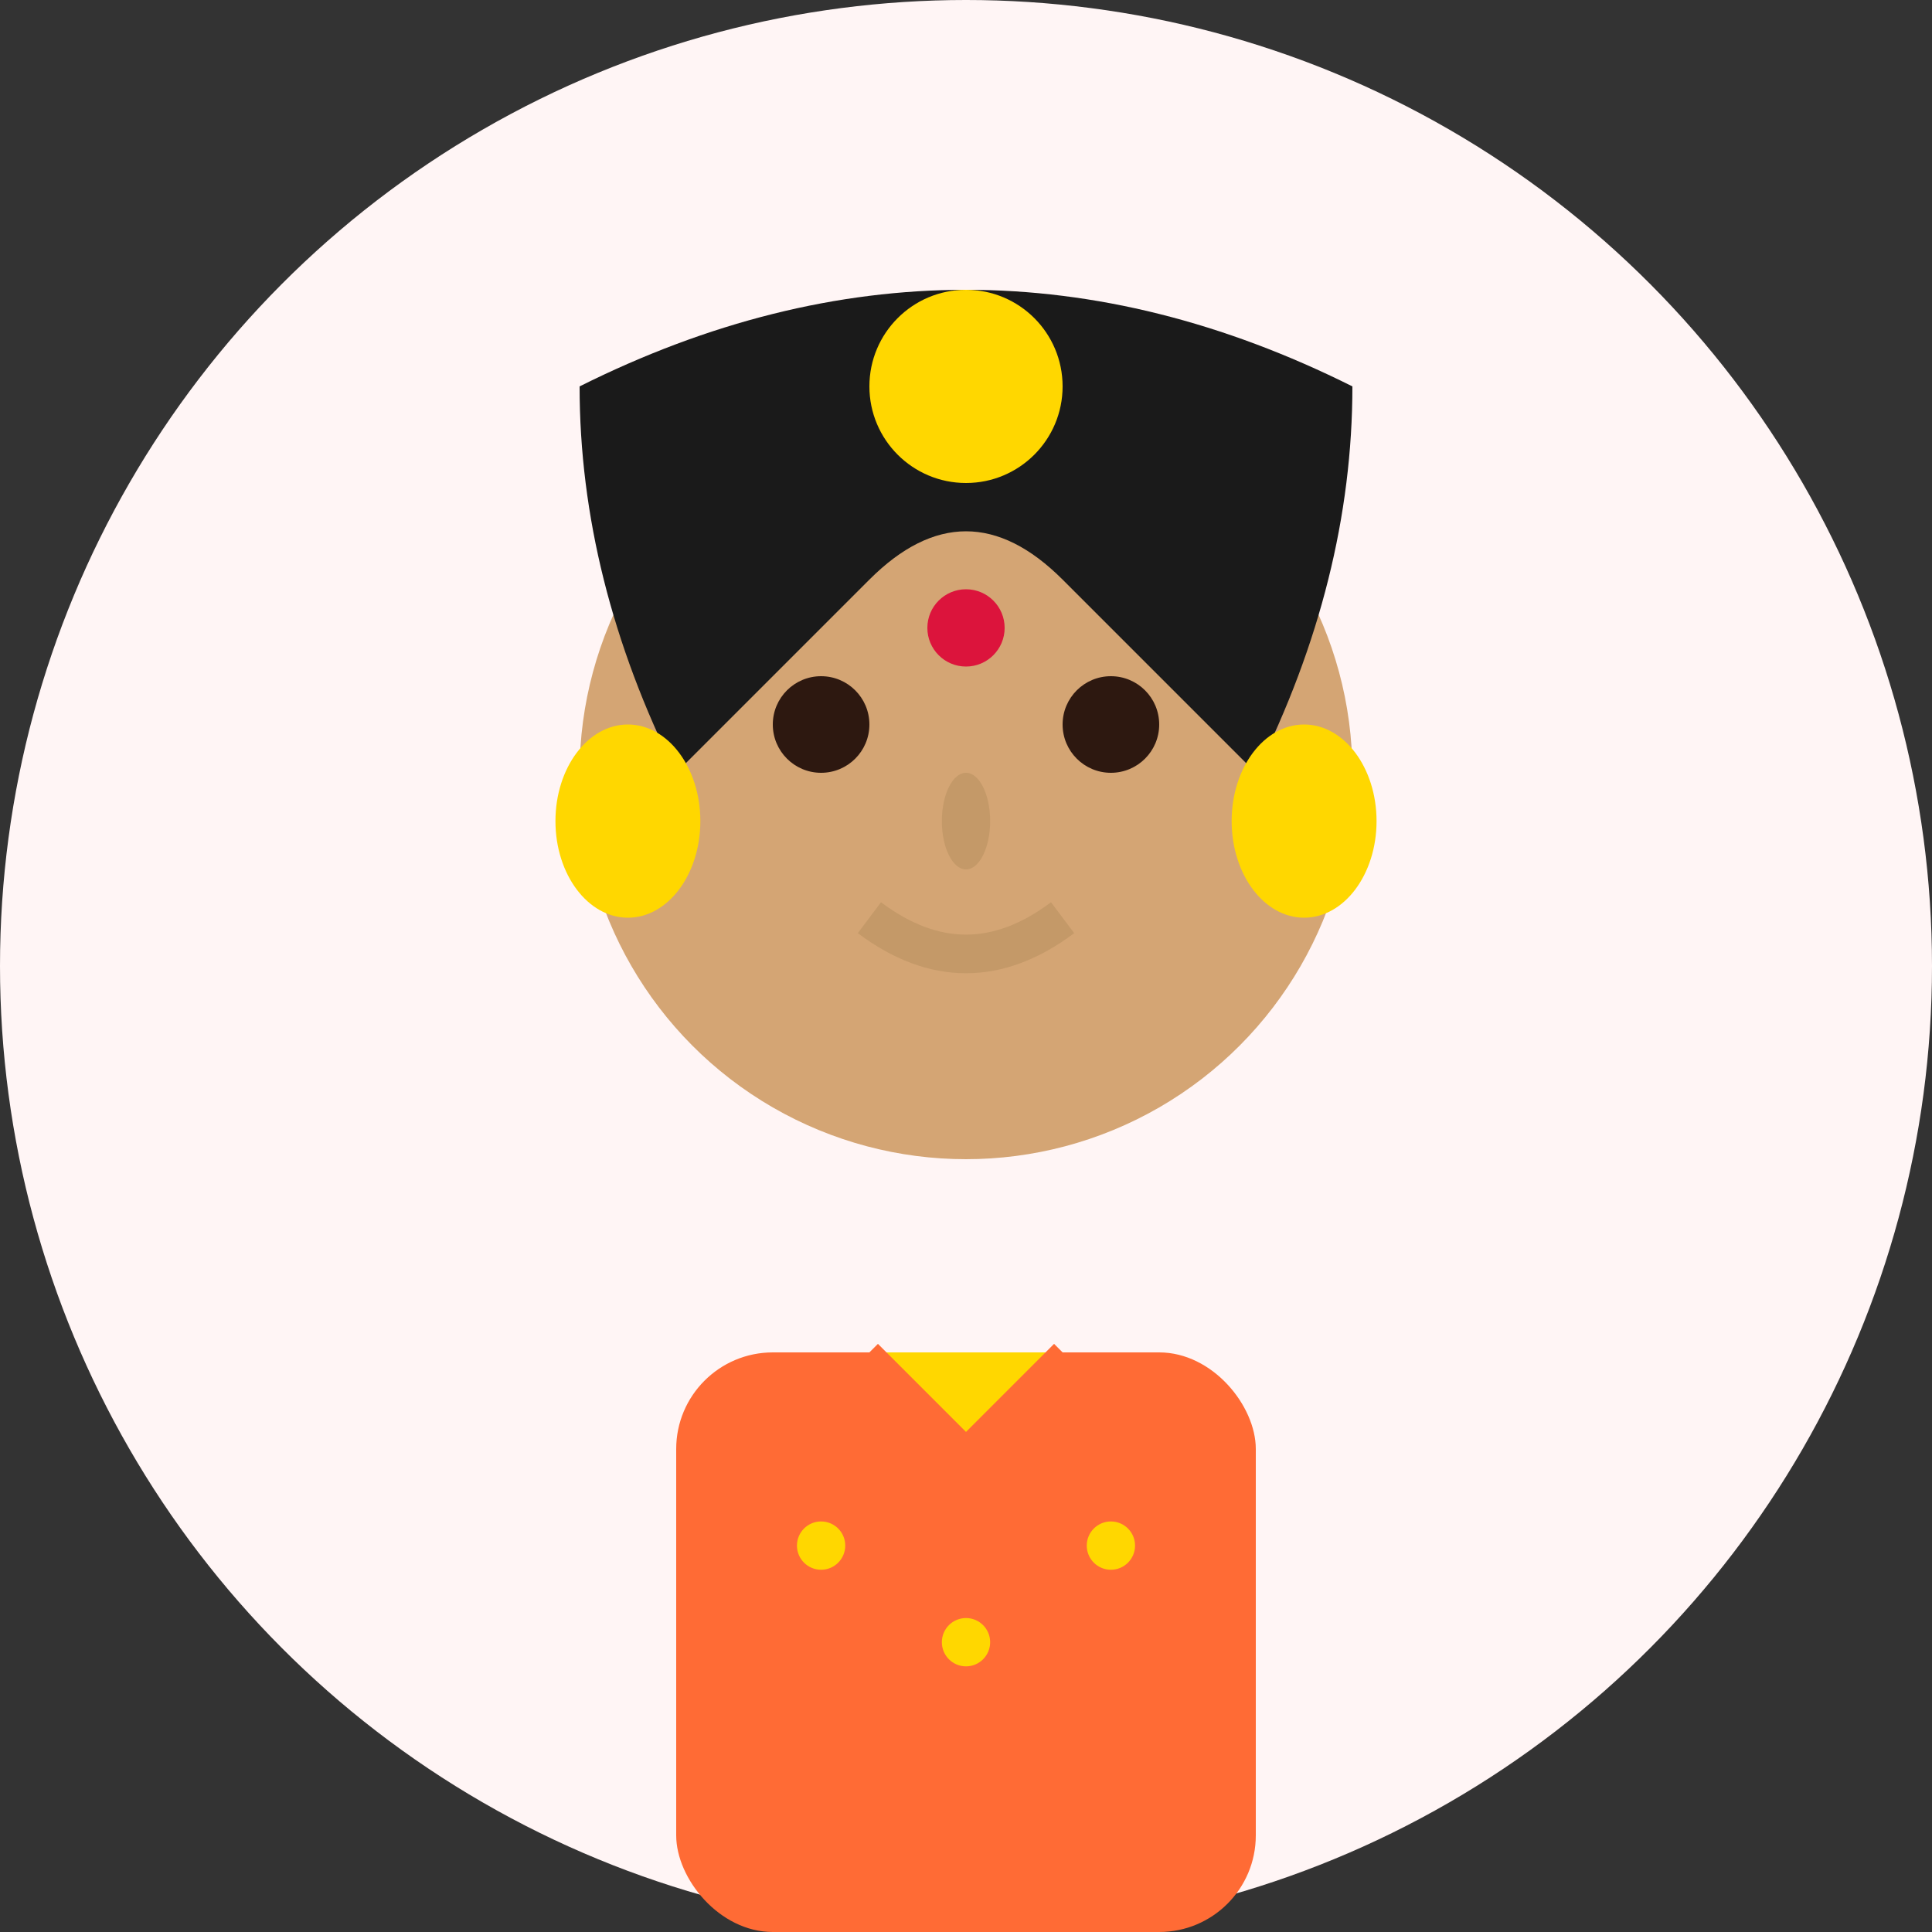
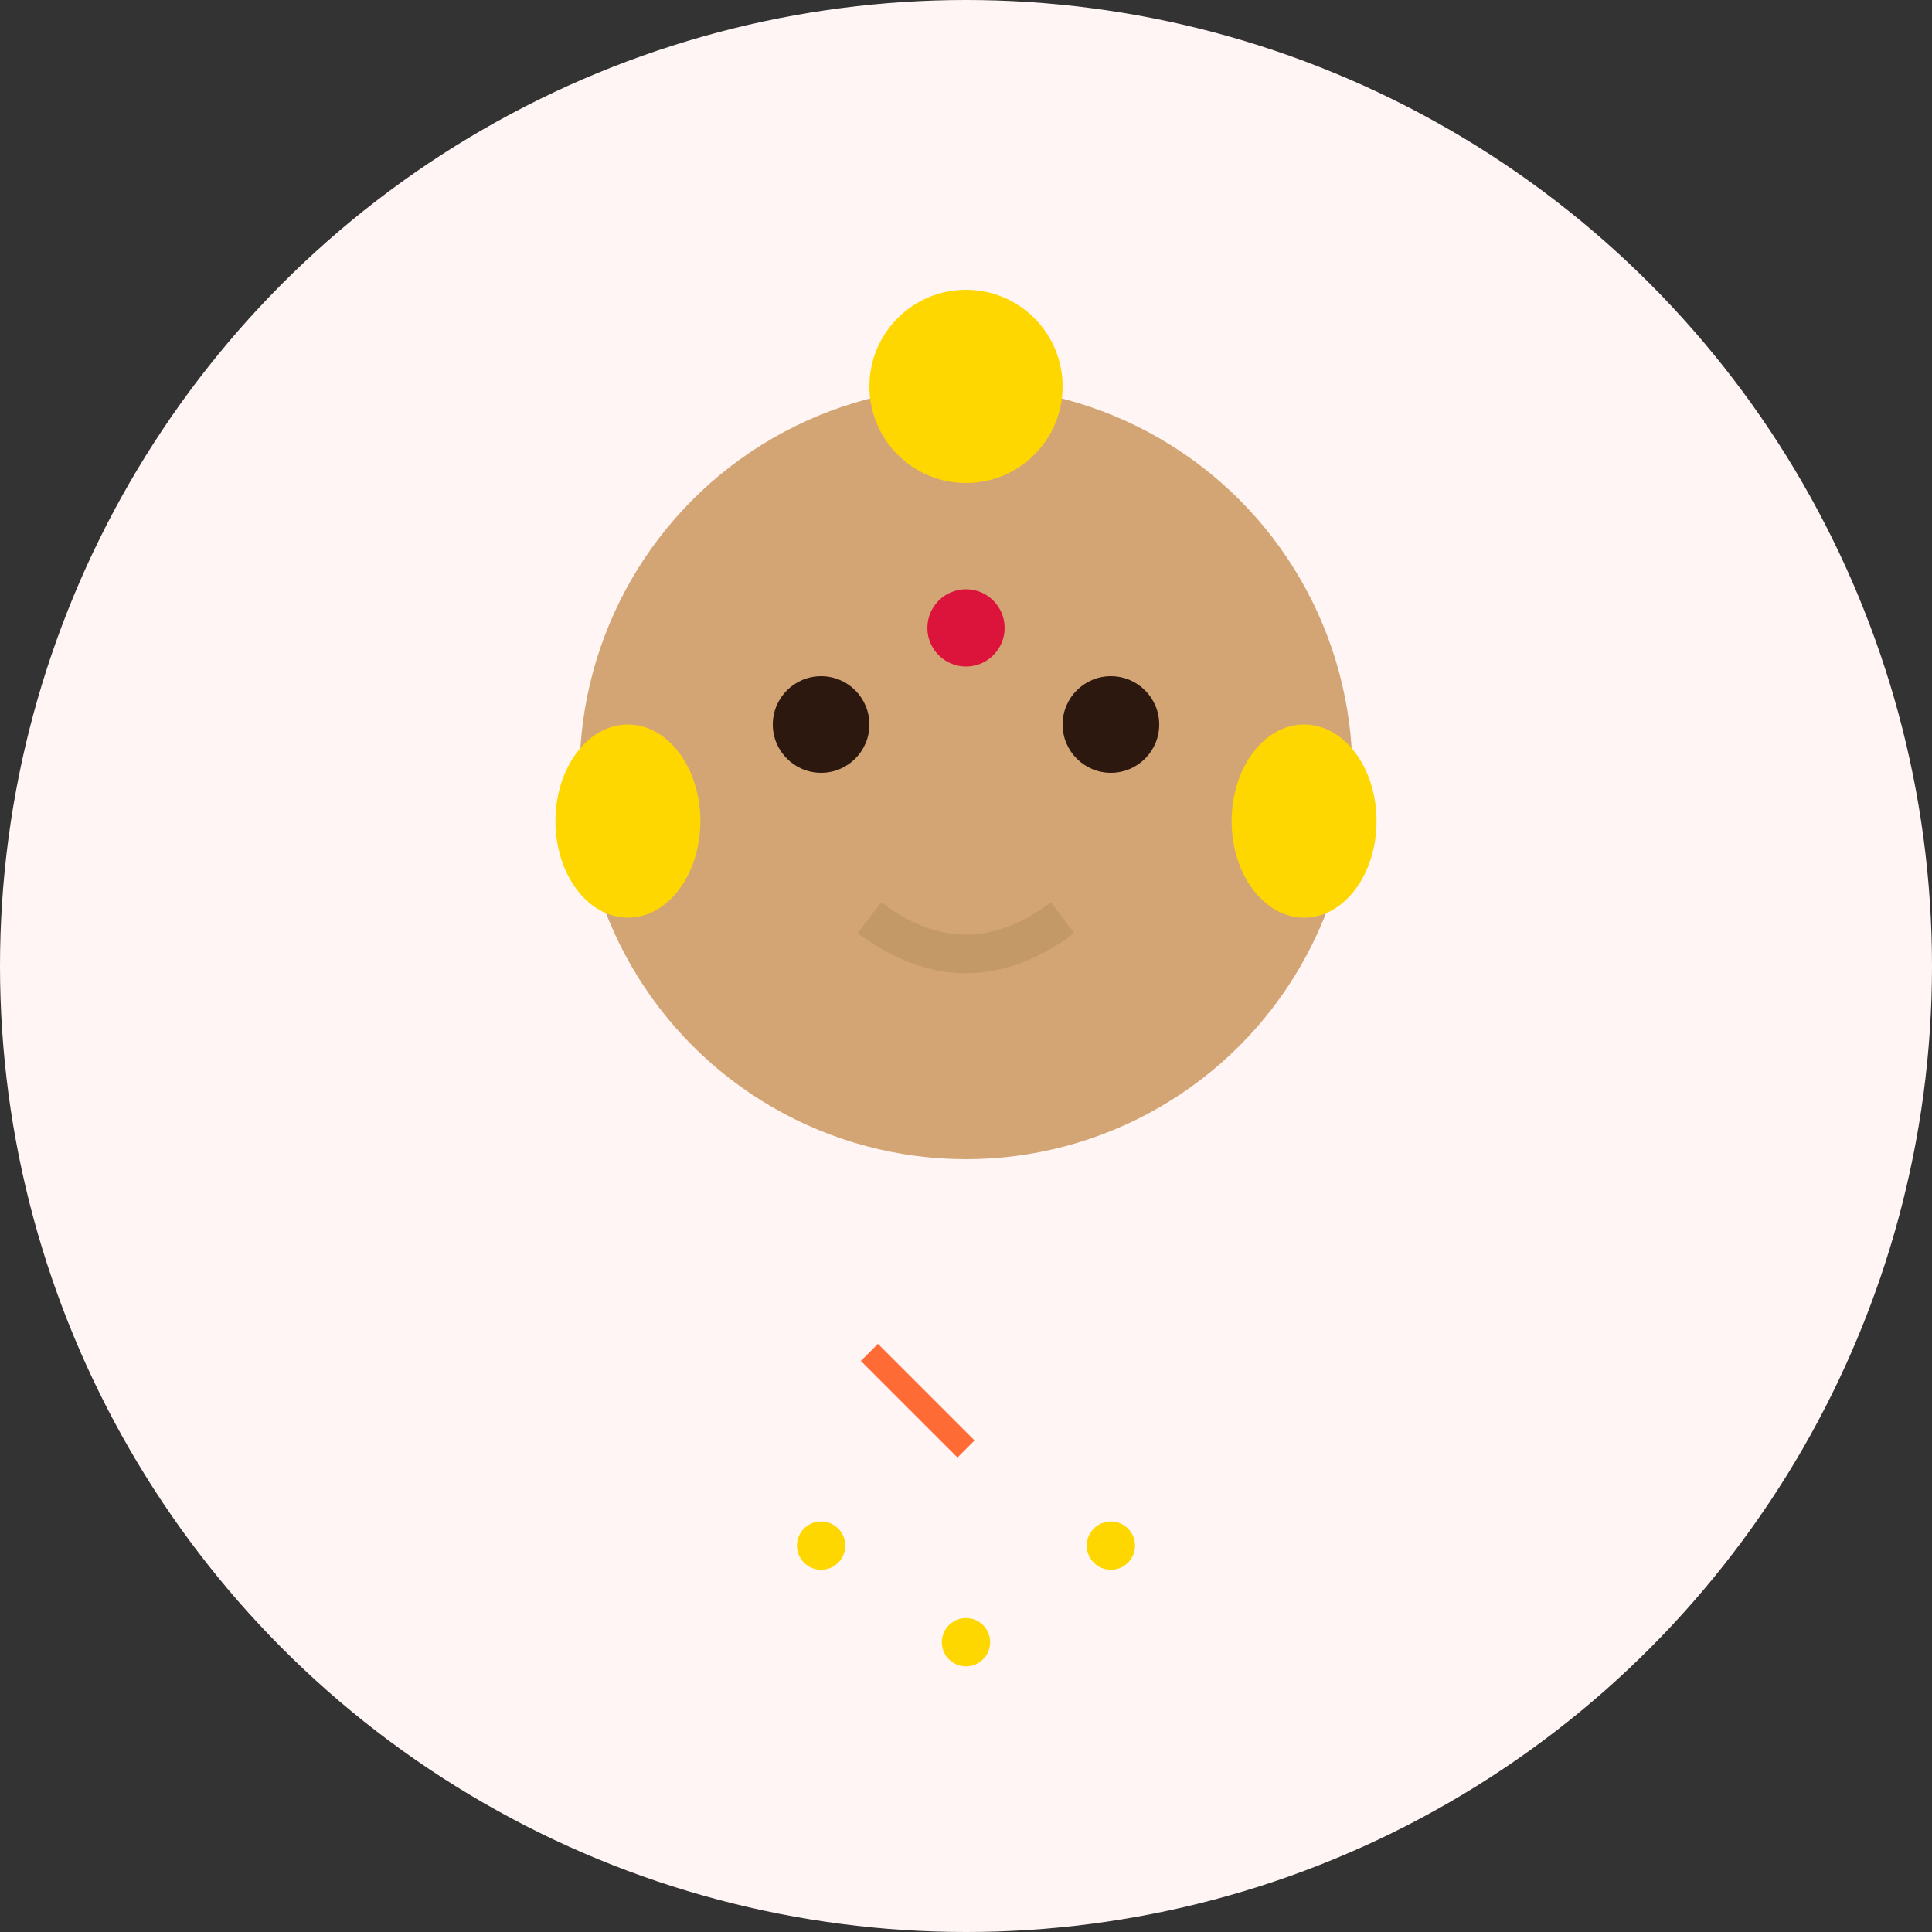
<svg xmlns="http://www.w3.org/2000/svg" width="40" height="40" viewBox="0 0 40 40">
  <rect x="0" y="0" width="40" height="40" fill="#333333" stroke="none" />
  <circle cx="20" cy="20" r="20" fill="#fff5f5">
    <animate attributeName="fill" values="#fff5f5;#ffe5e5;#fff5f5" dur="3s" repeatCount="indefinite" />
  </circle>
  <circle cx="20" cy="16" r="8" fill="#d4a574" />
-   <path d="M12 8 Q20 4 28 8 Q28 12 26 16 Q24 14 22 12 Q20 10 18 12 Q16 14 14 16 Q12 12 12 8" fill="#1a1a1a" />
  <circle cx="20" cy="8" r="2" fill="#ffd700">
    <animate attributeName="r" values="2;2.5;2" dur="2s" repeatCount="indefinite" />
  </circle>
  <circle cx="17" cy="15" r="1" fill="#2d1810">
    <animate attributeName="ry" values="1;0.1;1" dur="4s" repeatCount="indefinite" />
  </circle>
  <circle cx="23" cy="15" r="1" fill="#2d1810">
    <animate attributeName="ry" values="1;0.1;1" dur="4s" repeatCount="indefinite" />
  </circle>
  <circle cx="20" cy="13" r="0.8" fill="#dc143c">
    <animate attributeName="fill" values="#dc143c;#ff6b6b;#dc143c" dur="2.5s" repeatCount="indefinite" />
  </circle>
-   <ellipse cx="20" cy="17" rx="0.5" ry="1" fill="#c49968" />
  <path d="M18 19 Q20 20.5 22 19" stroke="#c49968" stroke-width="0.8" fill="none" />
  <ellipse cx="13" cy="17" rx="1.5" ry="2" fill="#ffd700">
    <animateTransform attributeName="transform" type="rotate" values="0 13 17;5 13 17;0 13 17;-5 13 17;0 13 17" dur="3s" repeatCount="indefinite" />
  </ellipse>
  <ellipse cx="27" cy="17" rx="1.5" ry="2" fill="#ffd700">
    <animateTransform attributeName="transform" type="rotate" values="0 27 17;-5 27 17;0 27 17;5 27 17;0 27 17" dur="3s" repeatCount="indefinite" />
  </ellipse>
-   <rect x="14" y="28" width="12" height="12" fill="#ff6b35" rx="2" />
-   <path d="M18 28 L20 30 L22 28" fill="#ffd700" stroke="#ff6b35" stroke-width="0.5" />
+   <path d="M18 28 L20 30 " fill="#ffd700" stroke="#ff6b35" stroke-width="0.5" />
  <circle cx="17" cy="32" r="0.5" fill="#ffd700">
    <animate attributeName="opacity" values="1;0.5;1" dur="2s" repeatCount="indefinite" />
  </circle>
  <circle cx="20" cy="34" r="0.5" fill="#ffd700">
    <animate attributeName="opacity" values="0.5;1;0.5" dur="2s" repeatCount="indefinite" />
  </circle>
  <circle cx="23" cy="32" r="0.5" fill="#ffd700">
    <animate attributeName="opacity" values="1;0.5;1" dur="2s" repeatCount="indefinite" />
  </circle>
</svg>